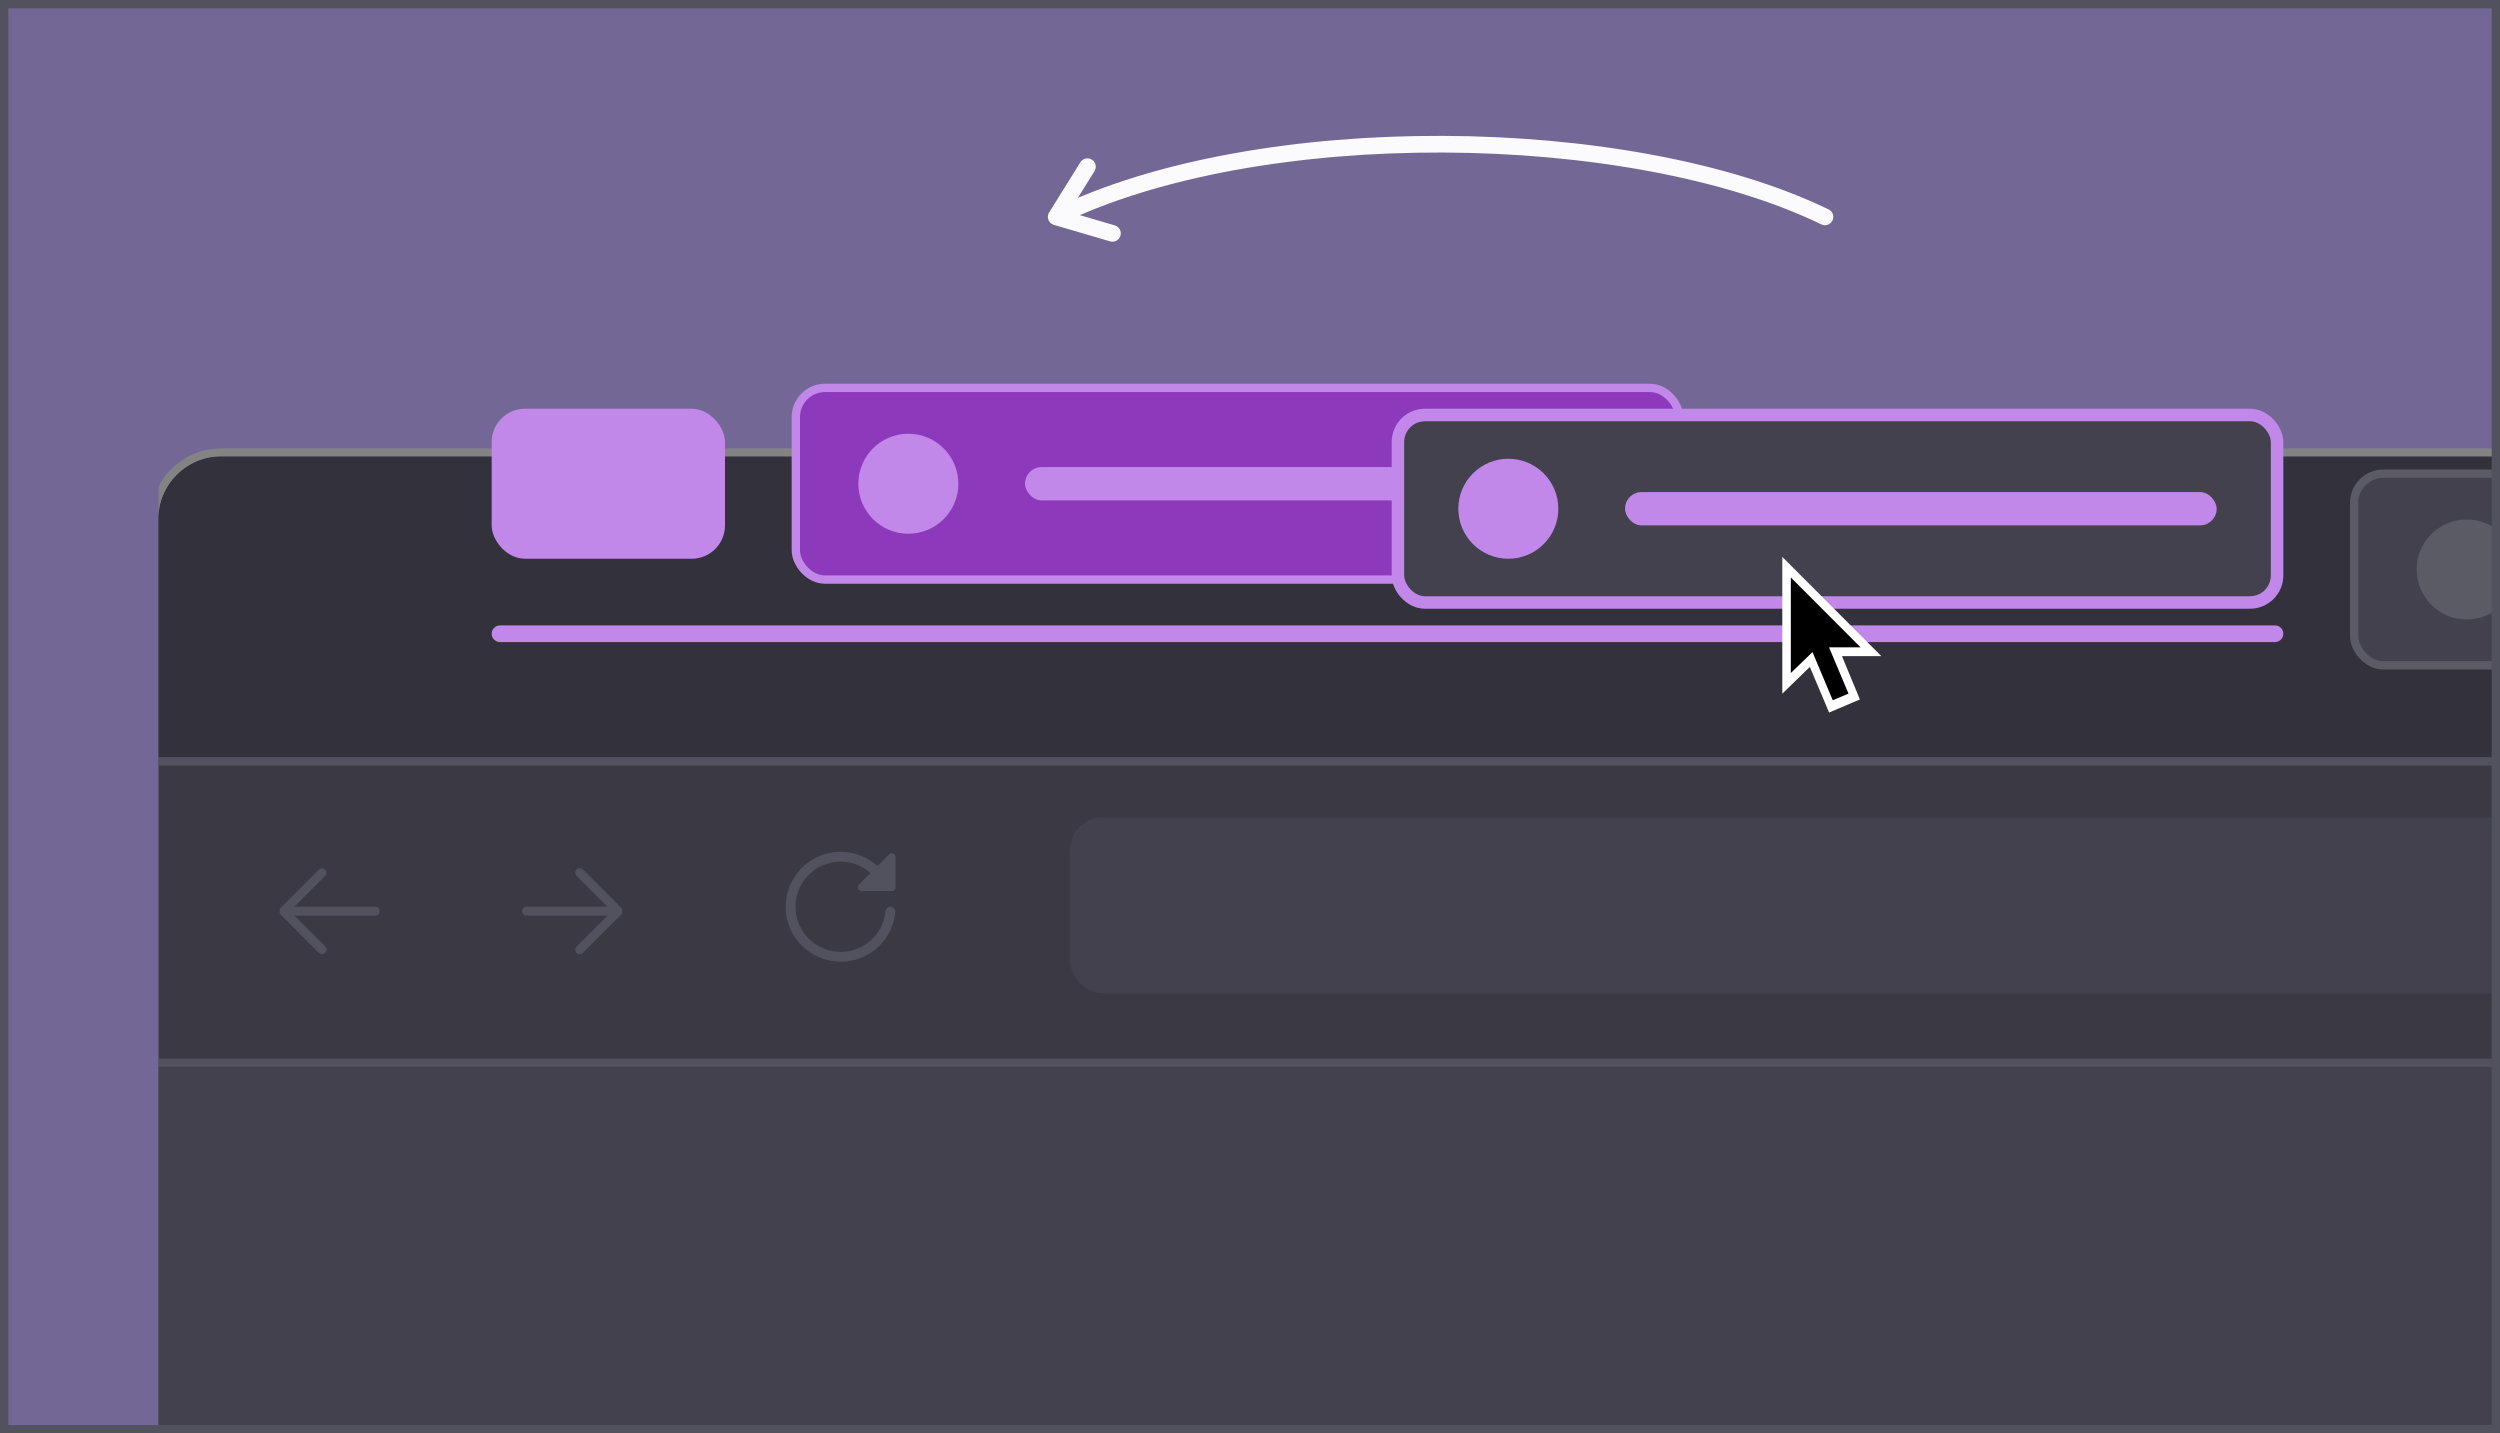
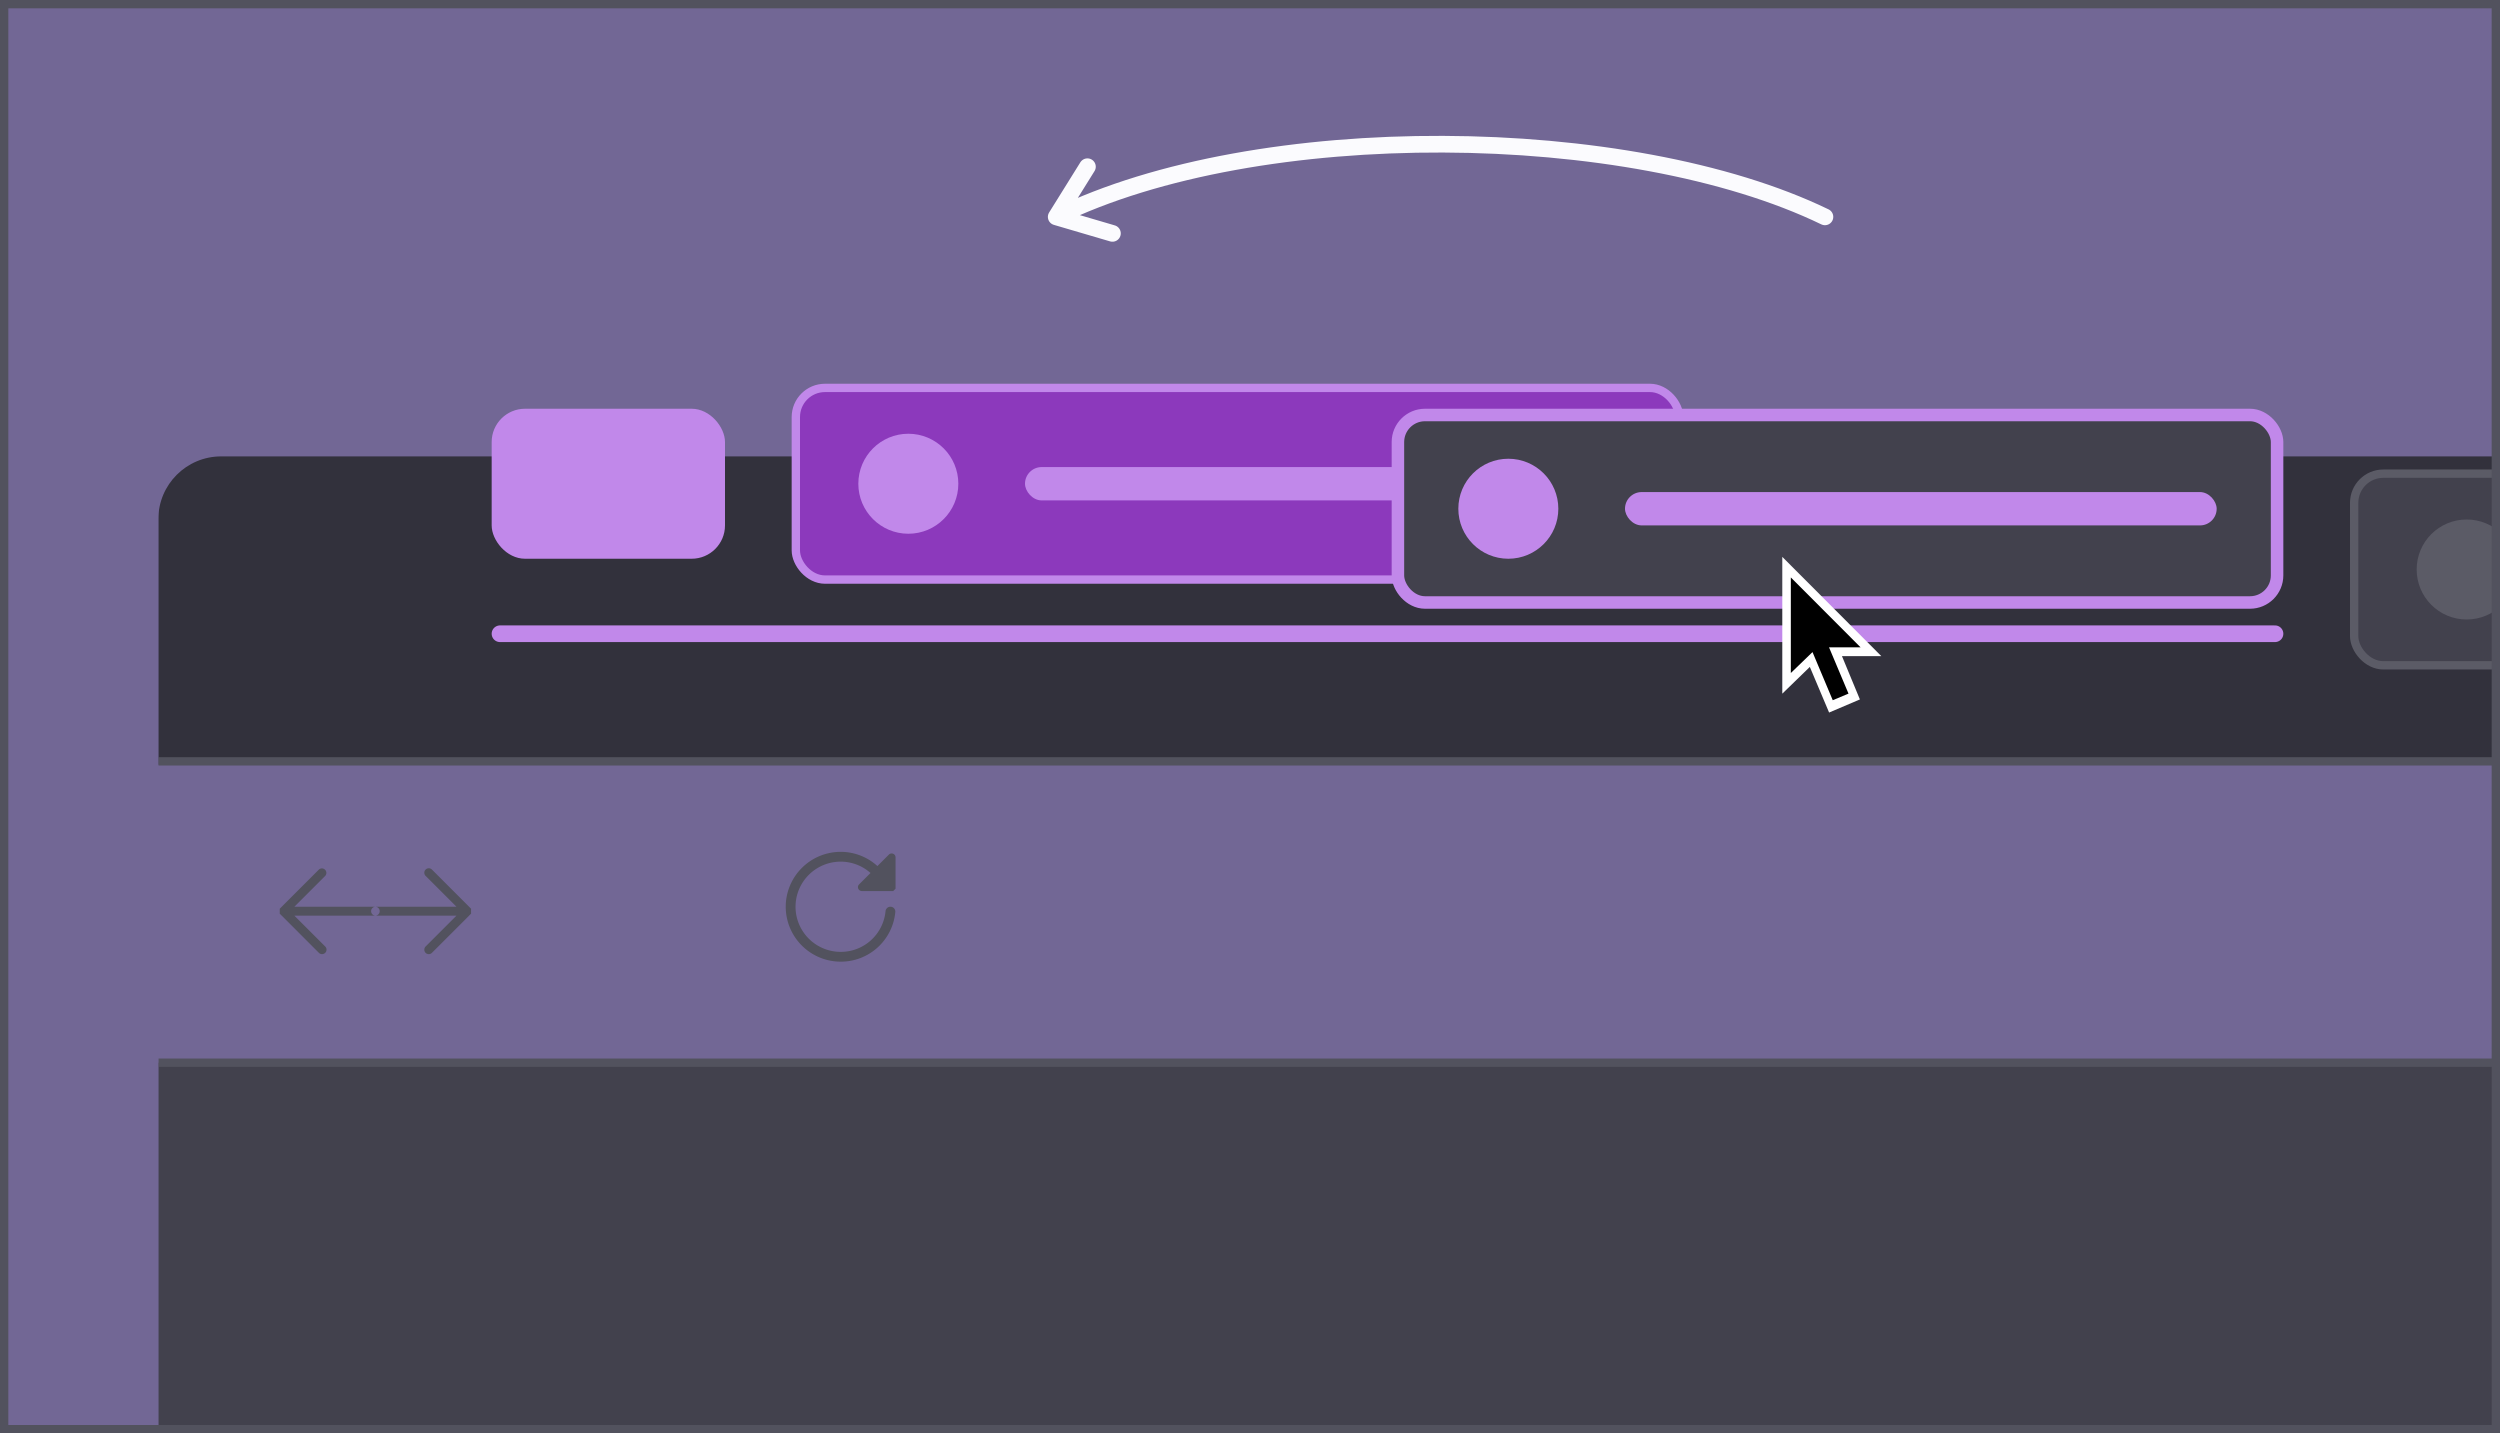
<svg xmlns="http://www.w3.org/2000/svg" width="300" height="172" fill="none">
  <g clip-path="url(#a)">
    <path fill="#726795" d="M0 0h300v172H0z" />
    <g filter="url(#b)">
      <g clip-path="url(#c)" filter="url(#d)">
        <g filter="url(#e)">
          <g clip-path="url(#f)">
-             <rect width="404" height="259" x="19" y="41" fill="#3A3944" rx="7.542" />
            <path fill="#42414D" stroke="#52525E" d="M17.977 113.759h409v71h-409z" />
            <path fill="#32313C" d="M18.716 41h531.356v37H18.716z" />
-             <rect width="338" height="21.125" x="128.357" y="84.306" fill="#42414D" rx="4" />
-             <path fill="#52525E" d="M45.05 95.04h-9.724l3.698-3.698a.538.538 0 0 0-.76-.76l-4.696 4.699v.591l4.697 4.699a.53.53 0 0 0 .38.157.536.536 0 0 0 .379-.917l-3.698-3.698h9.723a.537.537 0 0 0 0-1.073M63.168 95.04h9.723l-3.698-3.698a.537.537 0 0 1 .76-.76l4.696 4.7v.59l-4.697 4.699a.534.534 0 0 1-.915-.38.54.54 0 0 1 .156-.38l3.698-3.698h-9.723a.537.537 0 0 1 0-1.073" />
+             <path fill="#52525E" d="M45.05 95.04h-9.724l3.698-3.698a.538.538 0 0 0-.76-.76l-4.696 4.699v.591l4.697 4.699a.53.53 0 0 0 .38.157.536.536 0 0 0 .379-.917l-3.698-3.698h9.723a.537.537 0 0 0 0-1.073h9.723l-3.698-3.698a.537.537 0 0 1 .76-.76l4.696 4.7v.59l-4.697 4.699a.534.534 0 0 1-.915-.38.54.54 0 0 1 .156-.38l3.698-3.698h-9.723a.537.537 0 0 1 0-1.073" />
            <g clip-path="url(#g)">
              <path fill="#52525E" d="M103.425 93.161h3.759l.282-.282v-3.76a.47.47 0 0 0-.804-.332l-1.373 1.373a6.54 6.54 0 0 0-4.412-1.706 6.6 6.6 0 0 0-6.59 6.59 6.6 6.6 0 0 0 6.59 6.589 6.56 6.56 0 0 0 6.559-5.95.59.59 0 0 0-.529-.643.597.597 0 0 0-.642.53 5.39 5.39 0 0 1-5.388 4.887 5.42 5.42 0 0 1-5.413-5.413 5.42 5.42 0 0 1 5.413-5.413 5.38 5.38 0 0 1 3.582 1.36l-1.366 1.366a.47.47 0 0 0-.103.513.48.48 0 0 0 .435.291" />
            </g>
            <path stroke="#52525E" d="M15.409 77.597h536.834" />
          </g>
-           <rect width="404.956" height="259.956" x="18.522" y="40.522" stroke="#838383" stroke-width=".956" rx="8.02" />
        </g>
        <rect width="106" height="23" x="282.5" y="46.549" fill="#42414D" stroke="#5B5B66" rx="3.5" />
        <circle cx="296" cy="58.049" r="6" fill="#5B5B66" />
      </g>
    </g>
    <path stroke="#FBFBFE" stroke-linecap="round" stroke-linejoin="round" stroke-width="2" d="m126.745 26.024 3.747-6.018m-3.747 6.018 6.747 1.982m-6.747-1.982c24.247-11.876 68.747-11.376 92.247 0" />
    <rect width="28" height="18" x="59" y="49.049" fill="#C188EA" rx="4" />
    <rect width="106" height="23" x="95.5" y="46.549" fill="#8C39BC" stroke="#C188EA" rx="3.5" />
    <circle cx="109" cy="58.049" r="6" fill="#C188EA" />
    <rect width="71" height="4" x="123" y="56.049" fill="#C188EA" rx="2" />
    <g filter="url(#h)">
      <rect width="105.5" height="22.5" x="167.75" y="49.799" fill="#42414D" stroke="#C188EA" stroke-width="1.5" rx="3.25" />
      <circle cx="181" cy="61.049" r="6" fill="#C188EA" />
      <rect width="71" height="4" x="195" y="59.049" fill="#C188EA" rx="2" />
    </g>
    <path stroke="#C188EA" stroke-linecap="round" stroke-width="2" d="M60 76.049h213" />
    <g fill-rule="evenodd" clip-rule="evenodd" filter="url(#i)">
      <path fill="#fff" d="M213.875 64.775V81.19l3.305-3.21 2.312 5.475 3.695-1.573-2.153-5.198h4.722z" />
      <path fill="#000" d="M214.9 78.71V67.242l8.369 8.388h-3.786l2.337 5.554-1.89.793-2.429-5.778z" />
    </g>
  </g>
  <path stroke="#52525E" d="M.5.5h299v171H.5z" />
  <defs>
    <filter id="b" width="379.98" height="644.98" x="-1.99" y="26.3" color-interpolation-filters="sRGB" filterUnits="userSpaceOnUse">
      <feFlood flood-opacity="0" result="BackgroundImageFix" />
      <feColorMatrix in="SourceAlpha" result="hardAlpha" values="0 0 0 0 0 0 0 0 0 0 0 0 0 0 0 0 0 0 127 0" />
      <feOffset dy="6.29" />
      <feGaussianBlur stdDeviation="10.495" />
      <feComposite in2="hardAlpha" operator="out" />
      <feColorMatrix values="0 0 0 0 0 0 0 0 0 0 0 0 0 0 0 0 0 0 0.25 0" />
      <feBlend in2="BackgroundImageFix" result="effect1_dropShadow_16236_14798" />
      <feBlend in="SourceGraphic" in2="effect1_dropShadow_16236_14798" result="shape" />
    </filter>
    <filter id="d" width="413.913" height="268.913" x="14.043" y="40.044" color-interpolation-filters="sRGB" filterUnits="userSpaceOnUse">
      <feFlood flood-opacity="0" result="BackgroundImageFix" />
      <feColorMatrix in="SourceAlpha" result="hardAlpha" values="0 0 0 0 0 0 0 0 0 0 0 0 0 0 0 0 0 0 127 0" />
      <feOffset dy="4" />
      <feGaussianBlur stdDeviation="2" />
      <feComposite in2="hardAlpha" operator="out" />
      <feColorMatrix values="0 0 0 0 0 0 0 0 0 0 0 0 0 0 0 0 0 0 0.25 0" />
      <feBlend in2="BackgroundImageFix" result="effect1_dropShadow_16236_14798" />
      <feBlend in="SourceGraphic" in2="effect1_dropShadow_16236_14798" result="shape" />
    </filter>
    <filter id="e" width="454.598" height="309.597" x="-6.299" y="19.179" color-interpolation-filters="sRGB" filterUnits="userSpaceOnUse">
      <feFlood flood-opacity="0" result="BackgroundImageFix" />
      <feColorMatrix in="SourceAlpha" result="hardAlpha" values="0 0 0 0 0 0 0 0 0 0 0 0 0 0 0 0 0 0 127 0" />
      <feOffset dy="3.477" />
      <feGaussianBlur stdDeviation="12.171" />
      <feColorMatrix values="0 0 0 0 0.227 0 0 0 0 0.224 0 0 0 0 0.267 0 0 0 0.2 0" />
      <feBlend in2="BackgroundImageFix" result="effect1_dropShadow_16236_14798" />
      <feBlend in="SourceGraphic" in2="effect1_dropShadow_16236_14798" result="shape" />
    </filter>
    <filter id="h" width="112.08" height="29.08" x="164.46" y="46.509" color-interpolation-filters="sRGB" filterUnits="userSpaceOnUse">
      <feFlood flood-opacity="0" result="BackgroundImageFix" />
      <feColorMatrix in="SourceAlpha" result="hardAlpha" values="0 0 0 0 0 0 0 0 0 0 0 0 0 0 0 0 0 0 127 0" />
      <feOffset />
      <feGaussianBlur stdDeviation="1.27" />
      <feComposite in2="hardAlpha" operator="out" />
      <feColorMatrix values="0 0 0 0 1 0 0 0 0 1 0 0 0 0 1 0 0 0 0.25 0" />
      <feBlend in2="BackgroundImageFix" result="effect1_dropShadow_16236_14798" />
      <feBlend in="SourceGraphic" in2="effect1_dropShadow_16236_14798" result="shape" />
    </filter>
    <filter id="i" width="32.8" height="32.8" x="202.85" y="59.9" color-interpolation-filters="sRGB" filterUnits="userSpaceOnUse">
      <feFlood flood-opacity="0" result="BackgroundImageFix" />
      <feColorMatrix in="SourceAlpha" result="hardAlpha" values="0 0 0 0 0 0 0 0 0 0 0 0 0 0 0 0 0 0 127 0" />
      <feOffset dy="2.05" />
      <feGaussianBlur stdDeviation="3.075" />
      <feColorMatrix values="0 0 0 0 0.227 0 0 0 0 0.224 0 0 0 0 0.267 0 0 0 0.2 0" />
      <feBlend in2="BackgroundImageFix" result="effect1_dropShadow_16236_14798" />
      <feBlend in="SourceGraphic" in2="effect1_dropShadow_16236_14798" result="shape" />
    </filter>
    <clipPath id="a">
      <path fill="#fff" d="M0 0h300v172H0z" />
    </clipPath>
    <clipPath id="c">
      <path fill="#fff" d="M19 48.72A7.72 7.72 0 0 1 26.72 41H357v603H19z" />
    </clipPath>
    <clipPath id="f">
      <rect width="404" height="259" x="19" y="41" fill="#fff" rx="7.542" />
    </clipPath>
    <clipPath id="g">
      <path fill="#fff" d="M92.877 87.044h15.062v15.062H92.877z" />
    </clipPath>
  </defs>
</svg>